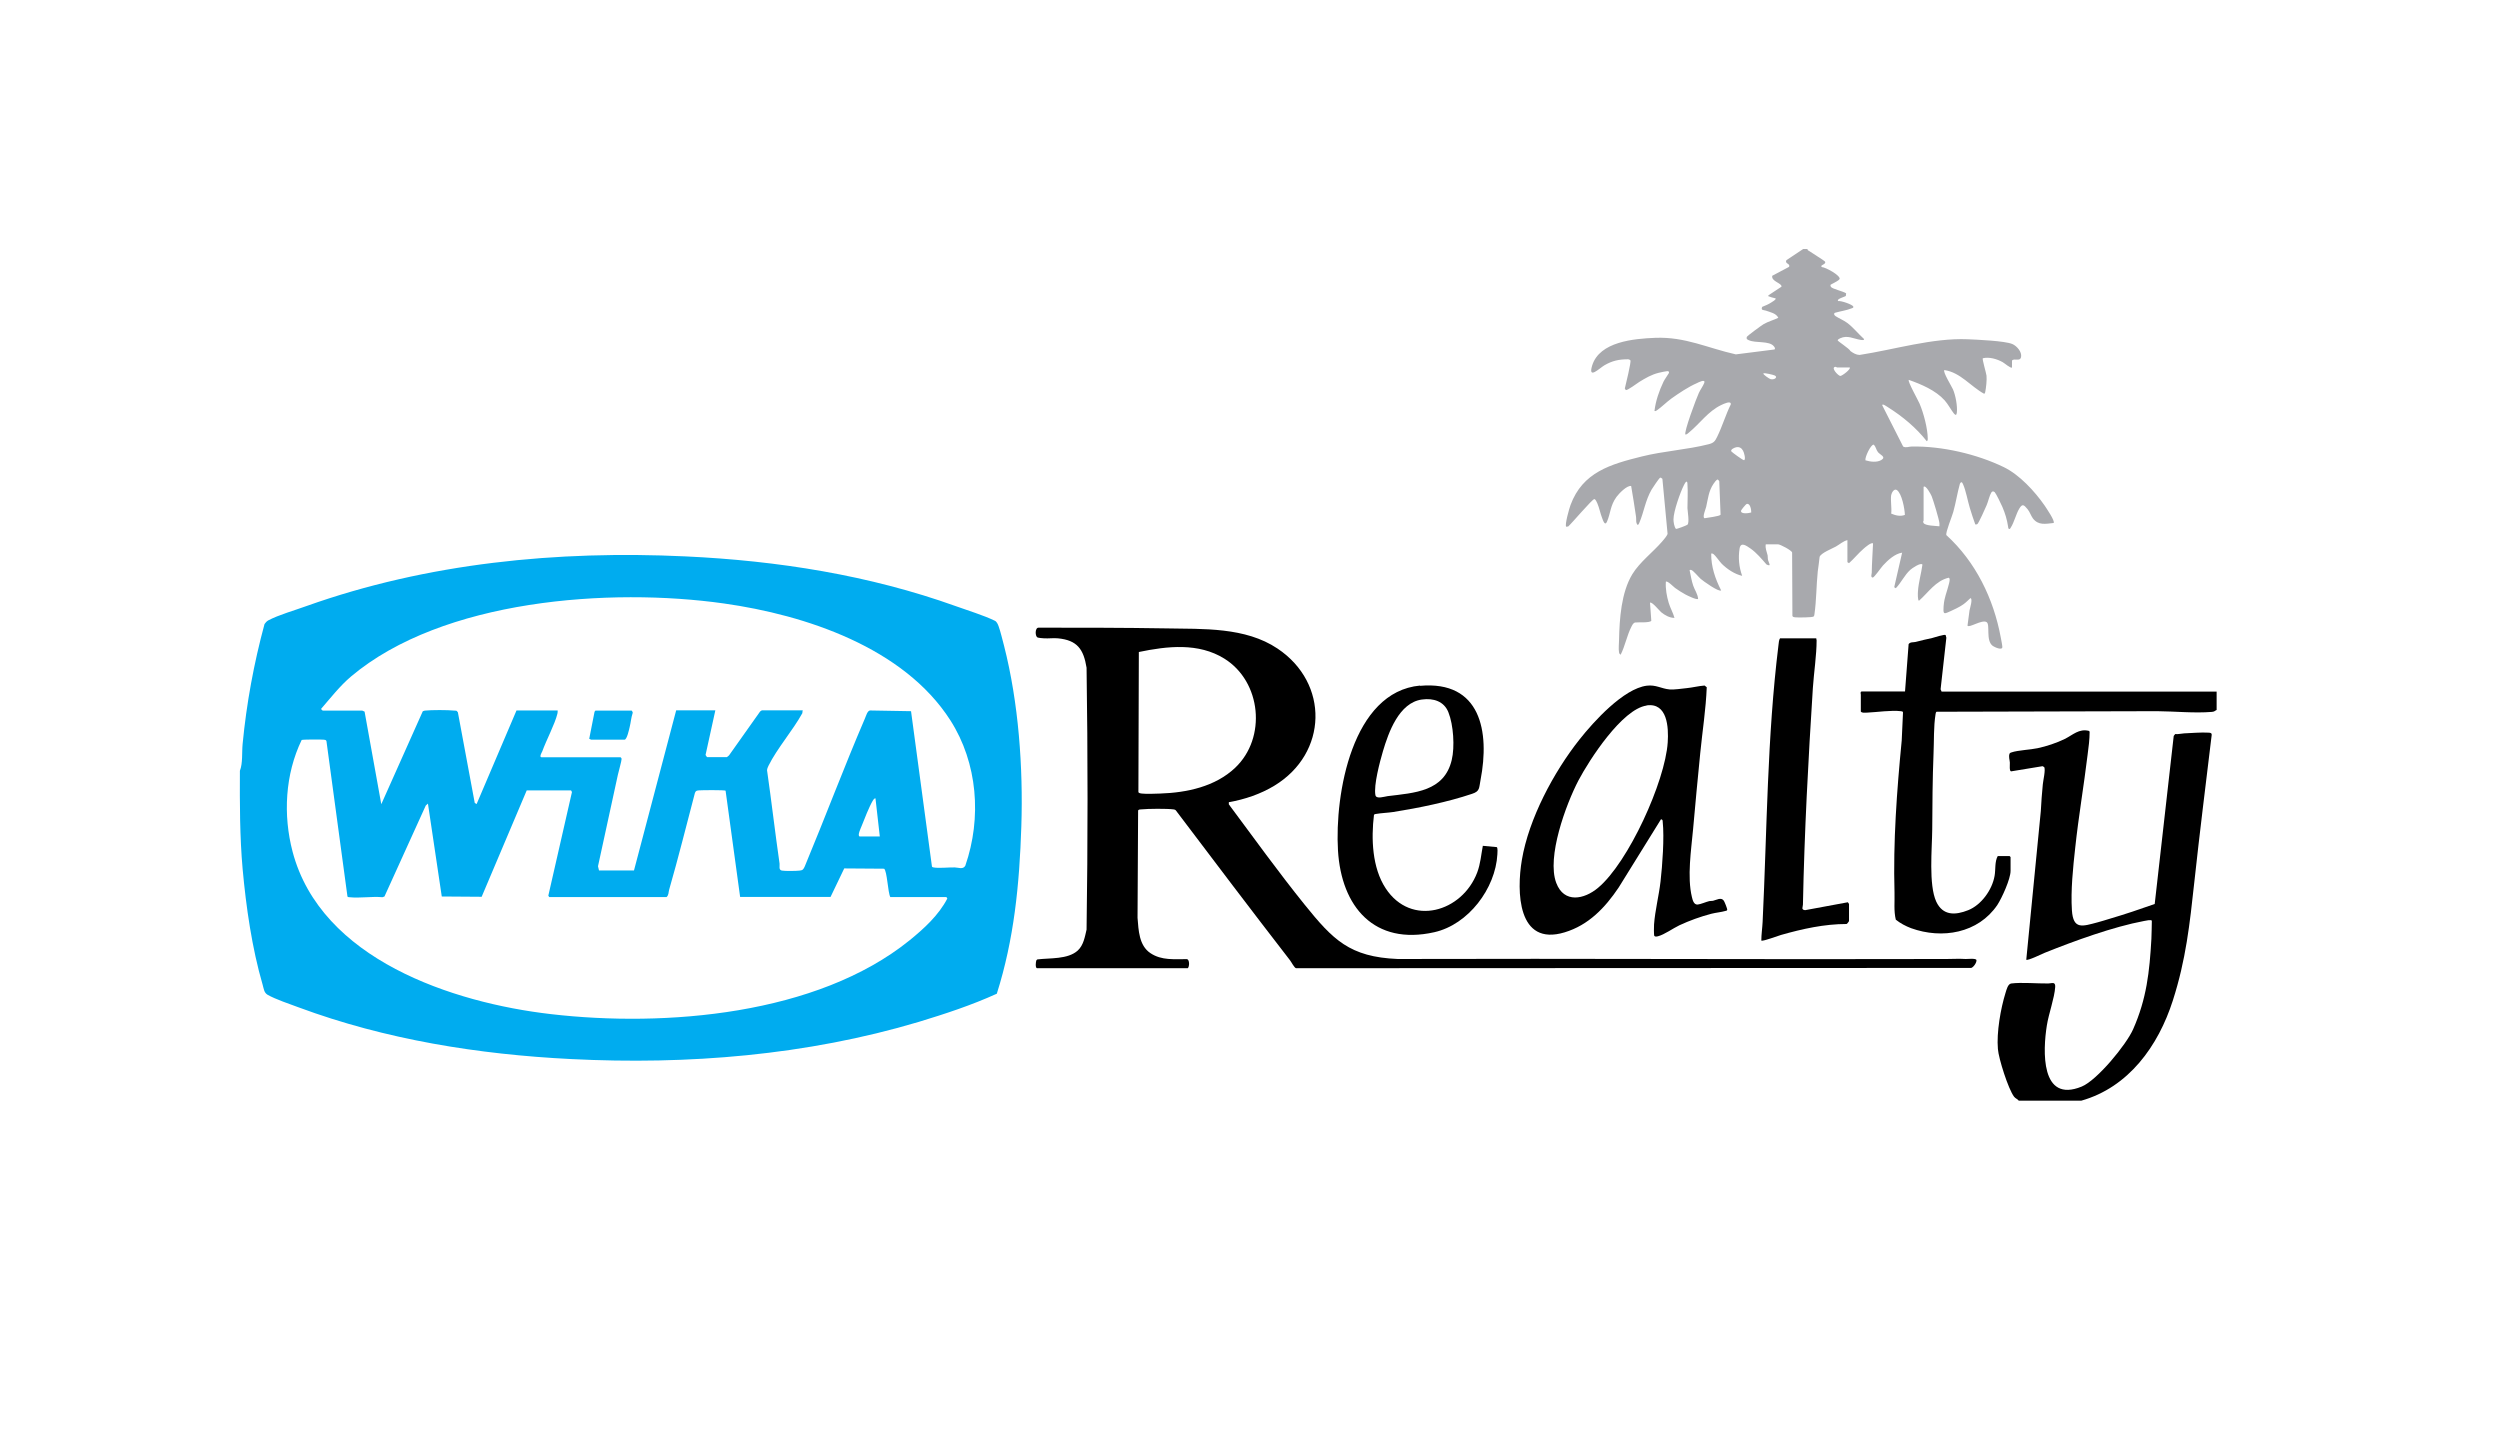
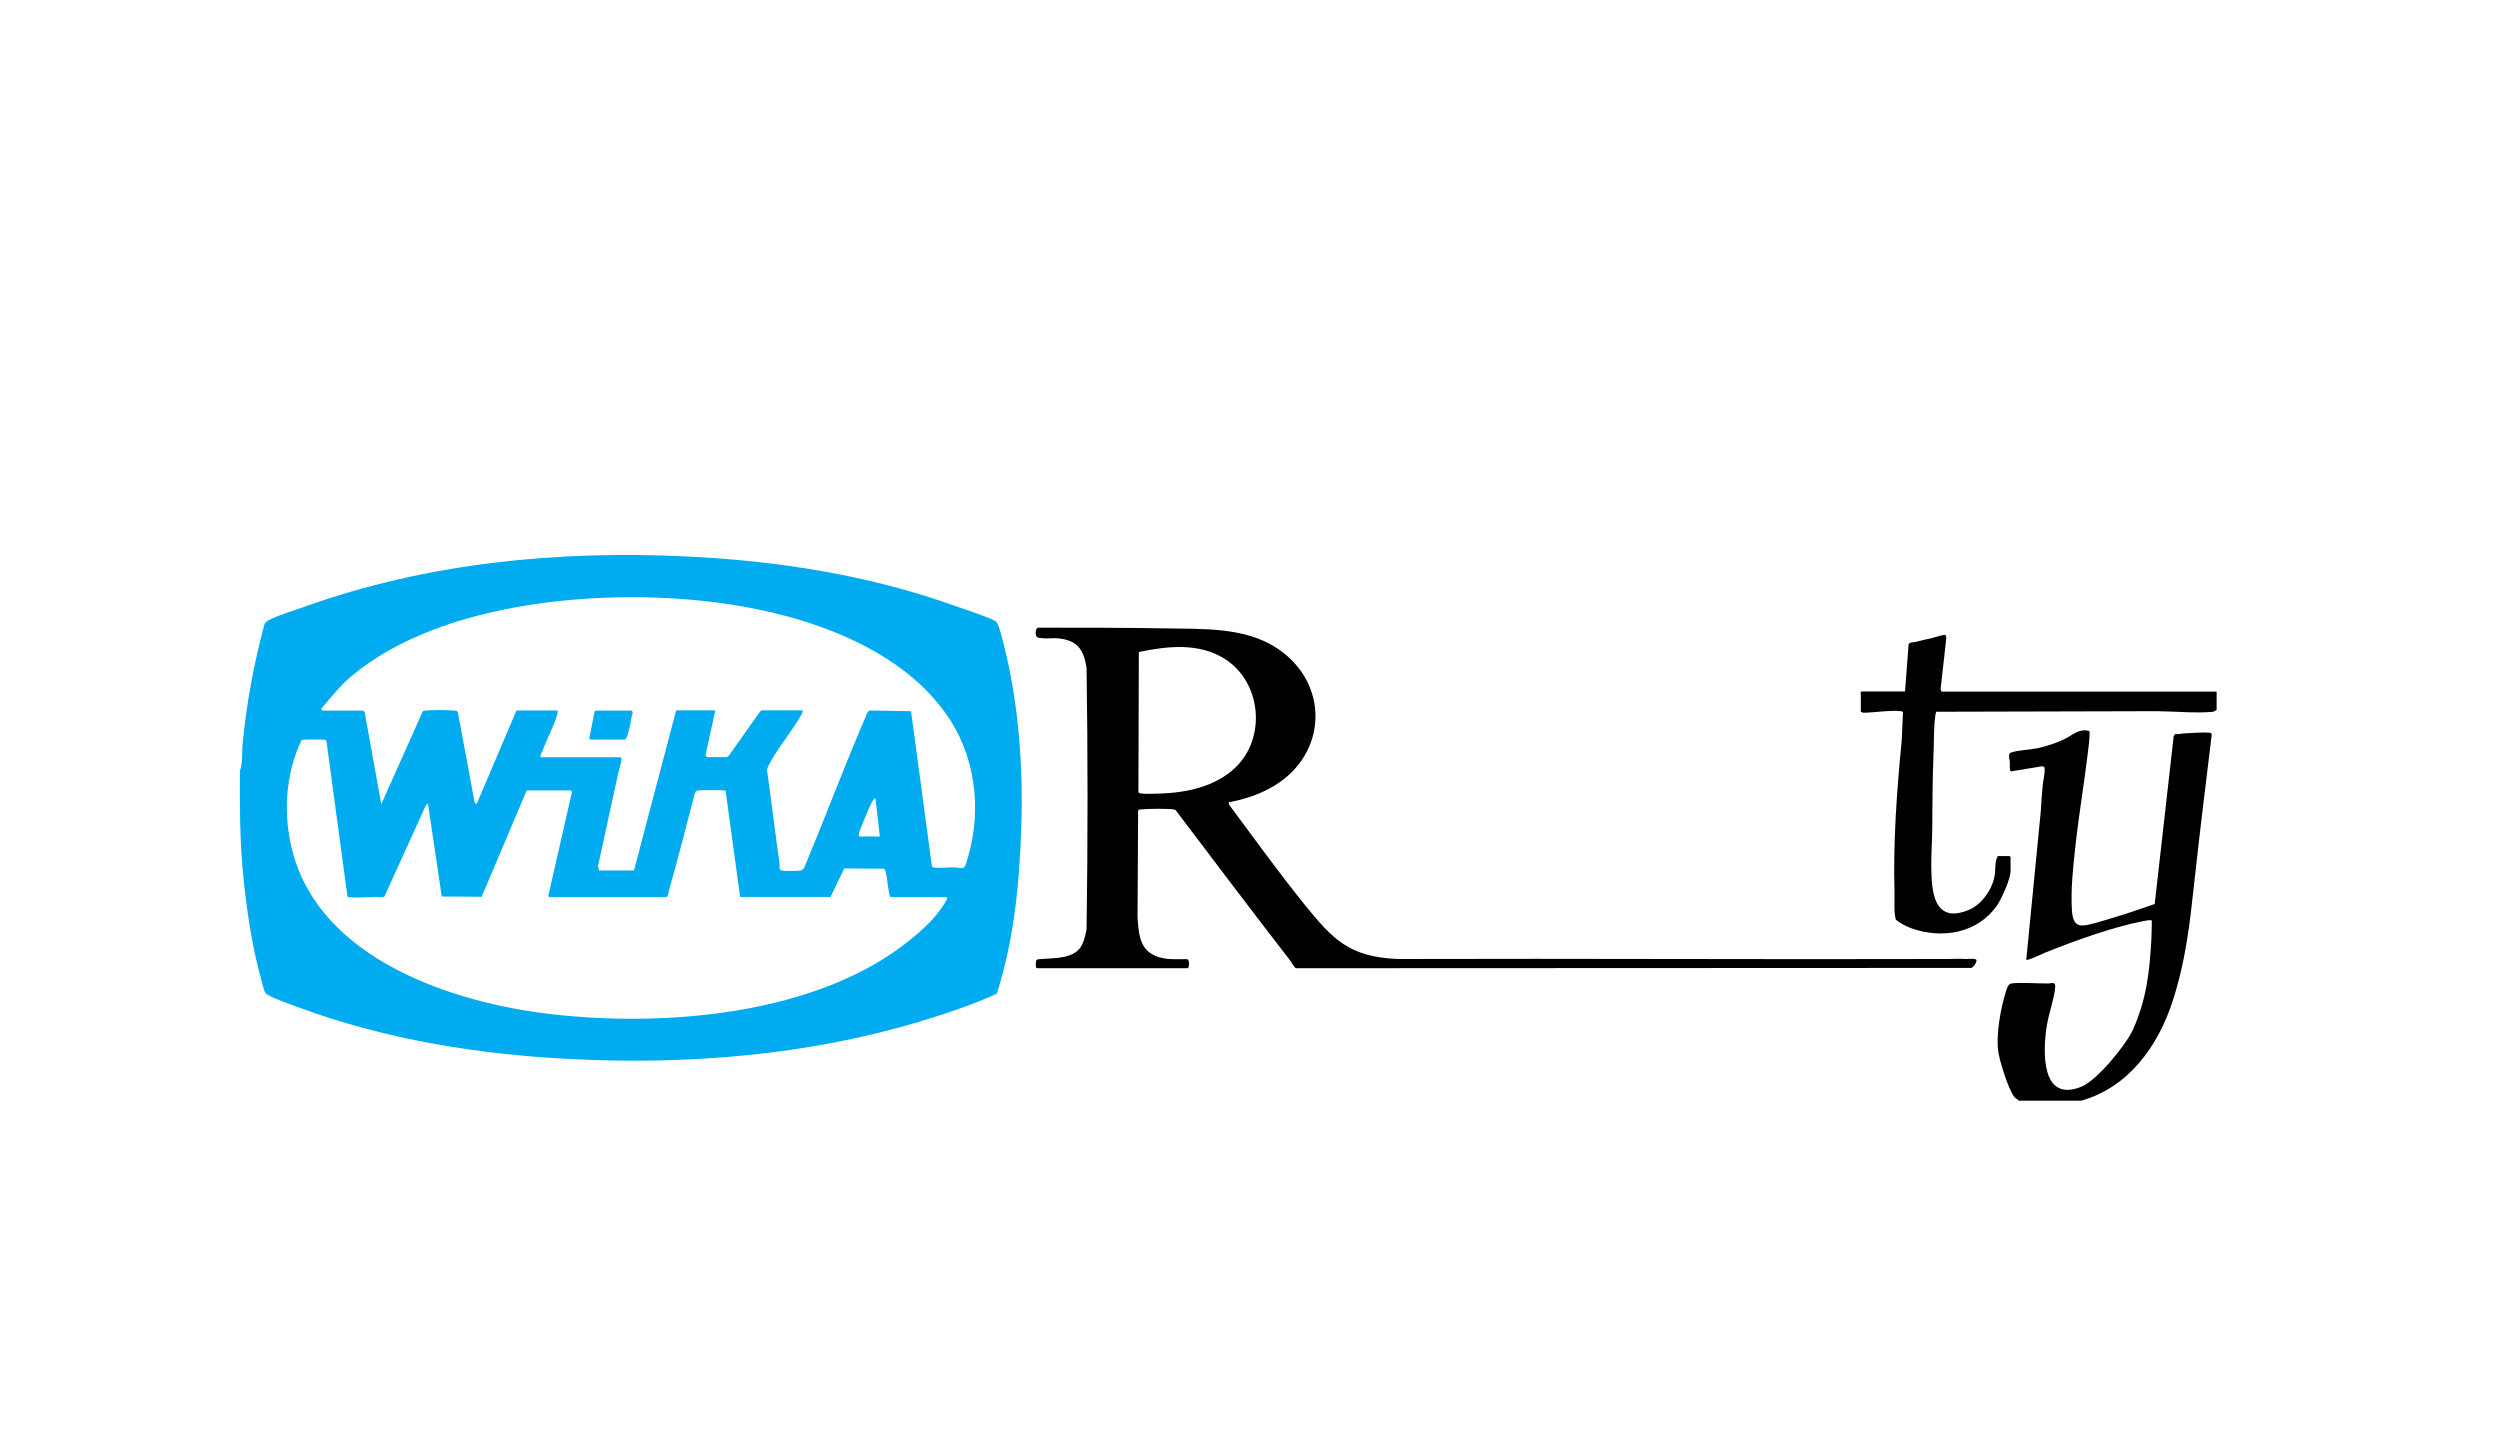
<svg xmlns="http://www.w3.org/2000/svg" id="Layer_1" viewBox="0 0 173.62 100">
  <defs>
    <style> .st0 { fill: #a8a9ad; } .st1 { fill: #00acef; } </style>
  </defs>
-   <path class="st0" d="M125.53,17.29c-.02.1.06.1.11.14.15.11,1.06.67,1.1.73.13.21-.42.25-.21.39.25.01,1.28.57,1.23.82-.04.13-.63.38-.64.42,0,.06.01.1.04.14.11.14.85.3,1.05.44l-.02.18c-.04.06-.69.21-.53.36.18-.04,1.02.24,1.05.39.02.08-.06.09-.11.11-.34.14-.77.2-1.12.3-.15.02-.12.17-.01.24.24.16.57.29.81.47.42.31.78.77,1.17,1.12.05.11-.2.07-.25.06-.49-.08-.9-.34-1.4-.11-.05.02-.17.09-.18.14-.01.06.82.58.89.75.19.14.39.26.63.27,2.41-.37,5.06-1.19,7.51-1.09.67.03,2.57.11,3.1.33.31.13.68.55.61.9s-.47.06-.63.25v.48c-.08.09-.53-.31-.65-.37-.39-.22-.94-.38-1.38-.27-.05.06.24,1.03.26,1.21.03.3-.03.84-.09,1.14-.01.05-.02.08-.07.12-.94-.51-1.65-1.49-2.77-1.65-.12.12.52,1.15.6,1.34.18.41.32,1.17.27,1.61-.02.19-.09.21-.21.06-.22-.28-.39-.63-.64-.91-.62-.69-1.63-1.12-2.49-1.42-.09.1.66,1.43.75,1.65.28.65.57,1.75.57,2.45,0,.08,0,.11-.07.16-.73-.93-1.68-1.72-2.68-2.35-.07-.04-.43-.31-.41-.14l1.45,2.86c.2.11.39,0,.59,0,2.1-.04,4.52.52,6.4,1.43,1.09.53,2.14,1.67,2.83,2.66.11.17.75,1.09.63,1.22-.56.06-1.06.18-1.44-.32-.15-.21-.2-.43-.37-.64-.26-.31-.36-.4-.58-.03s-.35.94-.58,1.3c-.03.04-.05.12-.12.11-.07-.04-.06-.09-.07-.16-.08-.51-.2-.91-.4-1.38-.07-.17-.44-.93-.53-1.02-.09-.08-.18-.07-.24.03-.12.19-.22.64-.32.87-.08.19-.56,1.27-.65,1.32-.04.02-.09.03-.14.02-.14-.38-.26-.76-.38-1.15-.15-.49-.27-1.2-.47-1.64-.06-.15-.13-.21-.22-.03-.18.64-.28,1.32-.46,1.96-.08.3-.54,1.4-.48,1.6,2.04,1.86,3.28,4.41,3.78,7.11.03.15.11.56.11.67-.02.25-.54,0-.66-.08-.52-.37-.16-1.5-.44-1.66-.32-.19-1.21.43-1.32.25l.14-1.06c.02-.11.25-.84.06-.85-.17.15-.29.29-.49.43-.14.1-.3.19-.46.27-.11.06-.69.33-.76.34-.06,0-.09.02-.13-.04-.07-.1,0-.72.04-.88.05-.31.39-1.21.36-1.43,0-.05-.02-.09-.07-.11-.91.22-1.4,1.02-2.06,1.6-.1-.02-.08-.55-.07-.66.04-.62.23-1.24.31-1.85-.11-.17-.73.26-.84.36-.41.37-.63.89-1.01,1.28l-.11-.07.55-2.4c-.5.07-.99.52-1.33.89-.12.13-.61.84-.71.84-.17-.01-.07-.26-.07-.33.01-.68.06-1.36.09-2.04-.11-.11-.56.28-.66.37-.35.3-.66.69-1.01,1l-.11-.07v-1.53c-.28.06-.54.3-.81.45s-1.02.44-1.12.71c-.03.34-.09.68-.13,1.02-.1.98-.09,1.99-.23,2.97,0,.05-.02.11-.05.15-.08.08-1.13.08-1.3.06-.08-.01-.14-.02-.18-.09l-.02-4.41c-.03-.15-.83-.57-.98-.57h-.85c-.05.28.07.51.13.77.02.11,0,.22.03.33.03.16.28.49-.11.3-.32-.37-.7-.82-1.1-1.1-.28-.19-.69-.51-.77,0-.1.64-.04,1.28.18,1.89-.51-.11-1.05-.47-1.42-.84-.14-.14-.44-.58-.57-.67-.06-.04-.09-.05-.16-.04-.01.91.28,1.76.69,2.56-.15.14-1.25-.65-1.42-.8-.15-.13-.52-.59-.66-.62-.04,0-.11-.02-.11.02.08.36.13.72.25,1.07.1.3.32.59.34.92-.09.09-.74-.23-.87-.3-.24-.13-.51-.3-.73-.46-.11-.08-.54-.53-.64-.43-.03.5.06,1,.2,1.47.11.36.3.68.4,1.04-.34,0-.66-.18-.92-.39-.12-.1-.67-.78-.78-.66l.09,1.25c-.11.16-.92.09-1.12.12-.14.03-.2.18-.26.29-.31.6-.44,1.34-.75,1.95-.06-.05-.1-.08-.11-.16-.05-.26,0-.62,0-.87.03-1.46.15-3.29.92-4.56.51-.84,1.43-1.53,2.07-2.27.1-.11.36-.42.38-.54l-.36-3.82-.11-.08s-.05,0-.07.02c-.05.03-.51.7-.57.81-.44.77-.53,1.55-.85,2.3-.03.07-.05.12-.11.16-.16-.15-.09-.38-.12-.57-.11-.71-.21-1.43-.34-2.14-.3-.05-.85.53-1.02.76-.44.61-.4,1.12-.66,1.72-.14.32-.27-.08-.33-.24-.13-.32-.2-.72-.34-1.04-.04-.08-.12-.29-.21-.29-.14,0-1.57,1.69-1.81,1.9l-.14.02c-.12-.12.22-1.3.3-1.51.84-2.28,2.78-2.83,4.95-3.37,1.52-.38,3.15-.47,4.64-.85.35-.09.44-.2.59-.51.36-.73.59-1.53.95-2.26.03-.29-.5-.03-.65.04-.92.43-1.5,1.3-2.26,1.92-.06.05-.15.14-.24.14-.13-.15.77-2.55.93-2.89.1-.22.29-.48.37-.68.13-.33-.39-.06-.51,0-.58.25-1.25.7-1.77,1.07-.33.24-.71.62-1.01.82-.06.04-.09.06-.16.04.08-.7.33-1.41.63-2.04.06-.13.36-.56.37-.59.02-.06.01-.09-.04-.13-.04-.03-.57.08-.67.11-.51.13-.9.36-1.34.63-.16.1-.82.6-.94.57l-.07-.11c.06-.24.45-1.85.39-1.95-.02-.04-.1-.07-.15-.08-.65,0-1.11.1-1.66.42-.34.2-1.15,1.02-.85.02.51-1.67,2.91-1.87,4.39-1.93,2.08-.08,3.62.71,5.59,1.15l2.68-.34c.08-.05.02-.15-.03-.21-.31-.42-1.28-.21-1.76-.44-.11-.05-.17-.08-.13-.22.02-.07,1.03-.81,1.17-.89.33-.19.69-.28,1.02-.44-.15-.32-.57-.39-.87-.5-.15-.05-.36,0-.25-.26.21-.08.46-.19.64-.31.06-.04.35-.2.29-.28-.14-.04-.28-.06-.41-.12-.06-.02-.11,0-.09-.09l.91-.6c.05-.25-.73-.36-.64-.76l1.17-.62c.1-.24-.32-.2-.19-.46l1.17-.78h.27ZM128.46,25.52h-.89s-.06-.06-.13-.04c-.3.07.22.61.36.63.12.01.76-.48.66-.59ZM122.47,25.93c-.08.06.43.39.49.4.28.07.52-.14.3-.25-.1-.05-.73-.2-.79-.15ZM129.56,31.97c.33.1.78.16,1.09-.02.37-.22-.09-.37-.23-.55s-.14-.39-.3-.52c-.19-.02-.62.87-.57,1.09ZM120.58,31.06c-.11.02-.4.14-.35.28.02.05.83.64.89.62.14-.04,0-.55-.07-.66-.1-.19-.26-.28-.47-.24ZM119.29,33.3c-.08,0-.24.22-.29.3-.34.5-.38,1.03-.51,1.6-.03.14-.29.74-.11.79.17-.04,1.07-.13,1.11-.25l-.09-2.32s-.07-.11-.1-.11ZM117.19,36.44c.15-.14.01-.93,0-1.15,0-.53.04-1.13,0-1.65,0-.08.01-.15-.07-.2-.08.06-.12.15-.17.24-.26.51-.73,1.84-.73,2.39,0,.18.05.52.17.66.06.02.74-.24.78-.28ZM133.59,33.8v2.36s-.06.05-.01.15c.1.21.88.21,1.11.24,0-.07,0-.14,0-.21-.02-.26-.43-1.61-.54-1.88-.04-.1-.41-.81-.56-.65ZM131.34,34.37c-.06.38.05.91,0,1.3.31.13.63.21.95.09-.01-.41-.21-1.5-.56-1.73-.19-.12-.36.19-.39.35ZM121.31,34.99c-.06.02-.39.42-.4.48-.03.26.56.17.71.12.01-.18-.07-.66-.31-.59Z" />
  <path d="M153.95,49.3c-.16.07-.13.12-.34.14-1.2.1-2.59-.04-3.8-.05l-15.32.04c-.05.03-.06.11-.07.17-.14.87-.1,1.86-.14,2.74-.07,1.76-.08,3.5-.09,5.26-.01,1.33-.26,3.85.28,5.02.46.98,1.32.95,2.22.59s1.66-1.4,1.83-2.38c.08-.44,0-.99.22-1.38h.82l.07.07v.96c0,.56-.6,1.88-.92,2.37-1.33,1.96-3.83,2.39-5.99,1.61-.37-.14-.75-.34-1.06-.59-.15-.62-.07-1.25-.09-1.88-.1-3.54.16-7.05.5-10.56l.09-1.96-.04-.06s-.08-.02-.12-.02c-.65-.08-1.65.07-2.33.1-.14,0-.34.04-.44-.07v-1.19s-.06-.21.07-.21h3l.25-3.29c.12-.16.33-.11.49-.15.38-.1.76-.19,1.14-.27.15-.04.85-.27.94-.21l.05.19-.4,3.58.07.16h19.1s0,1.28,0,1.28Z" />
  <path class="st1" d="M69.23,69.01c-1.76.8-3.59,1.4-5.43,1.96-7.78,2.32-16.02,2.99-24.14,2.58-6.43-.32-12.88-1.35-18.92-3.59-.6-.22-1.62-.57-2.15-.87-.26-.15-.27-.43-.35-.7-.74-2.54-1.15-5.4-1.39-8.04-.2-2.26-.2-4.51-.19-6.82.21-.53.13-1.27.19-1.87.27-2.81.78-5.59,1.52-8.32.07-.1.15-.19.25-.25.73-.39,1.87-.71,2.66-1,8.4-2.99,17.43-3.87,26.33-3.45,6.4.3,12.76,1.3,18.78,3.46.83.3,1.92.63,2.7,1.01.13.06.21.24.26.38.14.38.27.96.38,1.36,1.01,3.96,1.33,8.44,1.2,12.52s-.51,7.87-1.7,11.63ZM55.74,49.35l-.02.18c-.66,1.2-1.75,2.44-2.35,3.65-.05.1-.09.2-.1.31.31,2.16.56,4.34.87,6.49.02.17-.08.43.16.48.21.04,1,.03,1.24,0,.22-.02.26-.1.35-.29,1.42-3.41,2.72-6.88,4.18-10.28.08-.18.17-.54.36-.55l2.84.05,1.45,10.77c.01.06.05.07.11.08.35.07,1.06-.01,1.47,0,.25,0,.58.17.74-.12,1.15-3.32.86-7.13-1.04-10.1-3.24-5.05-10.05-7.31-15.72-8.11-7.91-1.12-19.54-.29-25.9,5.07-.78.66-1.42,1.49-2.09,2.26l.12.11h2.75s.16.07.16.07l1.16,6.43,2.88-6.45s.08-.04.14-.05c.45-.05,1.61-.05,2.06,0,.05,0,.11,0,.16.02l.08.1,1.17,6.29.13.08,2.77-6.5h2.86c0,.08,0,.15-.02.23-.18.73-.77,1.83-1.05,2.61-.02.05-.24.41-.05.41h5.49s.07.07.07.11c.01.11-.22.92-.26,1.11l-1.38,6.35.07.29h2.43l2.93-11.12h2.72l-.68,3.1s.09.15.11.15h1.37s.13-.09.15-.12l2.16-3.05.12-.08h2.86ZM65.74,62.3h-3.91c-.17-.31-.22-1.81-.43-1.97l-2.77-.02-.95,1.98h-6.28s-1.01-7.38-1.01-7.38c-.08-.05-1.66-.04-1.86-.02-.15.02-.21.02-.27.18-.59,2.24-1.15,4.5-1.79,6.72-.05.17-.02.37-.18.51h-8.15l-.06-.1,1.64-7.19s-.05-.12-.07-.12h-3.07l-3.13,7.39-2.77-.02-.96-6.45-.15.13-2.87,6.32-.14.05c-.72-.07-1.59.08-2.29,0-.05,0-.1,0-.14-.05l-1.46-10.8c-.04-.08-.1-.08-.18-.09-.16-.02-1.47-.02-1.54.02-1.15,2.38-1.3,5.21-.63,7.76,1.97,7.47,11.1,10.49,17.95,11.28,7.93.92,18.47.06,24.89-5.12,1-.81,2.04-1.76,2.63-2.91l-.07-.11ZM59.7,58.09h1.4l-.3-2.65c-.09,0-.15.1-.19.17-.24.4-.59,1.29-.77,1.75-.05.13-.32.68-.14.73Z" />
  <path d="M72.01,67.24c-.12-.04-.08-.46-.03-.56l.06-.05c.86-.11,2.12.01,2.81-.62.4-.37.49-.94.61-1.45.09-6.06.09-12.14,0-18.19-.21-1.29-.65-1.91-1.99-2.04-.32-.03-.64.02-.96,0-.09,0-.39-.03-.45-.06-.18-.06-.2-.7.08-.68,2.94,0,5.9,0,8.83.05,2.59.05,5.51-.1,7.75,1.4,3.61,2.41,3.49,7.27-.21,9.52-.95.58-2.07.96-3.17,1.15v.15c1.74,2.34,3.44,4.7,5.26,6.96,1.97,2.44,3.12,3.64,6.47,3.78,12.71-.04,25.42.04,38.12,0,.47,0,.83-.03,1.32,0,.15,0,.71-.06.75.07.03.17-.2.5-.36.55l-46.89.02c-.12-.02-.32-.42-.42-.55-2.67-3.45-5.3-6.93-7.93-10.41-.04-.05-.1-.06-.16-.07-.46-.06-1.76-.05-2.25,0-.08,0-.15,0-.21.07l-.04,7.46c.07.86.1,1.92.89,2.45s1.67.41,2.55.42c.18.05.17.52.05.63h-10.53ZM79.09,45.29l-.03,9.73c.06.07.14.08.23.09.35.04.92.01,1.28,0,1.85-.06,3.83-.48,5.21-1.79,2.2-2.08,1.82-5.98-.75-7.58-1.8-1.12-3.97-.87-5.94-.46Z" />
  <path d="M153.57,50.92l.03.1c-.41,3.41-.84,6.83-1.21,10.25-.32,2.93-.58,5.37-1.49,8.21-1.01,3.16-3.07,6.03-6.36,6.96h-4.34c-.1-.13-.22-.14-.33-.28-.4-.53-1.07-2.64-1.12-3.31-.1-1.14.19-2.81.53-3.9.07-.22.16-.62.4-.65.71-.09,1.81.01,2.57,0,.23,0,.5-.16.48.24-.05.77-.45,1.85-.58,2.67-.28,1.74-.45,5.43,2.42,4.25,1.07-.44,3.1-2.91,3.57-3.98.94-2.12,1.14-3.99,1.27-6.28.02-.42.02-.85.03-1.26-.06-.09-.42,0-.54.02-2.14.4-4.86,1.39-6.9,2.21-.17.07-1.19.57-1.28.48l1.01-10.32c.03-.62.08-1.25.14-1.87.02-.24.21-1.04.09-1.19l-.11-.06-2.19.36c-.13-.04-.07-.47-.08-.61-.01-.2-.1-.41-.02-.62.03-.06.08-.07.14-.09.44-.15,1.3-.18,1.81-.29.61-.13,1.31-.36,1.88-.64s.99-.74,1.69-.56l.04.06c0,.53-.07,1.06-.14,1.59-.26,2.16-.63,4.3-.86,6.46-.15,1.36-.32,2.98-.23,4.35s.74,1.11,1.8.83c.27-.07.54-.16.81-.24,1.05-.31,2.1-.66,3.14-1.03l1.32-11.67.1-.13c.21.02.43-.04.63-.05.44-.02,1.24-.08,1.65-.05.08,0,.17,0,.24.06Z" />
-   <path d="M114.36,47.62c.64-.08,1.02.21,1.59.26.32.03.85-.06,1.19-.09.41-.04.82-.15,1.24-.18l.15.12c-.06,1.53-.3,3.04-.45,4.56-.18,1.77-.34,3.54-.5,5.31-.13,1.43-.42,3.3-.08,4.7.05.21.13.54.4.52.21-.02.59-.19.81-.24.08-.02.17,0,.25-.02.23-.05.58-.28.76,0,.05.08.25.56.23.63-.02.06-.06.06-.11.07-.3.09-.68.12-.99.2-.76.2-1.51.47-2.22.8-.44.21-1.05.65-1.48.76-.08.02-.2.05-.26-.02-.04-.06-.03-.68-.02-.8.07-.97.34-2.01.45-2.98.13-1.13.27-3.06.15-4.16,0-.07-.01-.16-.12-.16l-2.94,4.74c-.94,1.4-2.09,2.61-3.75,3.11-3.29,1-3.34-2.85-2.97-5.03.48-2.86,2.21-6.1,4-8.36.98-1.24,3.06-3.54,4.68-3.74ZM114.35,49c-1.7.25-3.97,3.76-4.73,5.2-.87,1.67-2.22,5.33-1.54,7.12.54,1.43,1.94,1.15,2.91.33,2.1-1.76,4.65-7.37,4.83-10.09.07-1.05-.02-2.78-1.47-2.57Z" />
-   <path d="M98.61,47.63c4.23-.38,4.86,3.18,4.21,6.54-.11.55-.03.78-.59.96-1.69.57-3.7.98-5.46,1.26-.38.06-.84.07-1.23.14-.05,0-.09.02-.12.06-.2,1.65-.13,3.67.81,5.1,1.77,2.7,5.32,1.65,6.36-1.1.23-.62.27-1.22.39-1.85l.97.09c.07.05.05.4.04.5-.13,2.38-2.02,4.88-4.38,5.41-4.17.94-6.46-1.77-6.69-5.68s.98-11.02,5.71-11.45ZM98.75,48.58c-1.59.22-2.32,2.28-2.71,3.6-.21.72-.65,2.35-.52,3.04.06.3.62.1.85.07,1.86-.23,3.93-.31,4.45-2.51.22-.91.12-2.44-.23-3.31-.3-.77-1.05-1-1.83-.89Z" />
-   <path d="M126.13,44.32c0,.05.03.1.03.15,0,1.02-.19,2.26-.26,3.3-.32,5.01-.59,10.03-.69,15.05,0,.17-.15.36.15.39l2.97-.55s.08.11.08.12v1.19s-.11.18-.17.2c-1.55,0-3.07.34-4.55.76-.19.05-1.29.47-1.37.39,0-.43.07-.87.09-1.3.31-6.44.31-12.79,1.1-19.21.02-.15.03-.38.11-.48h2.49Z" />
  <path class="st1" d="M41.03,51.36s-.07-.05-.11-.05l.37-1.88.06-.08h2.52s.09.11.07.16c-.11.32-.13.66-.21.98-.04.17-.19.88-.36.88h-2.33Z" />
</svg>